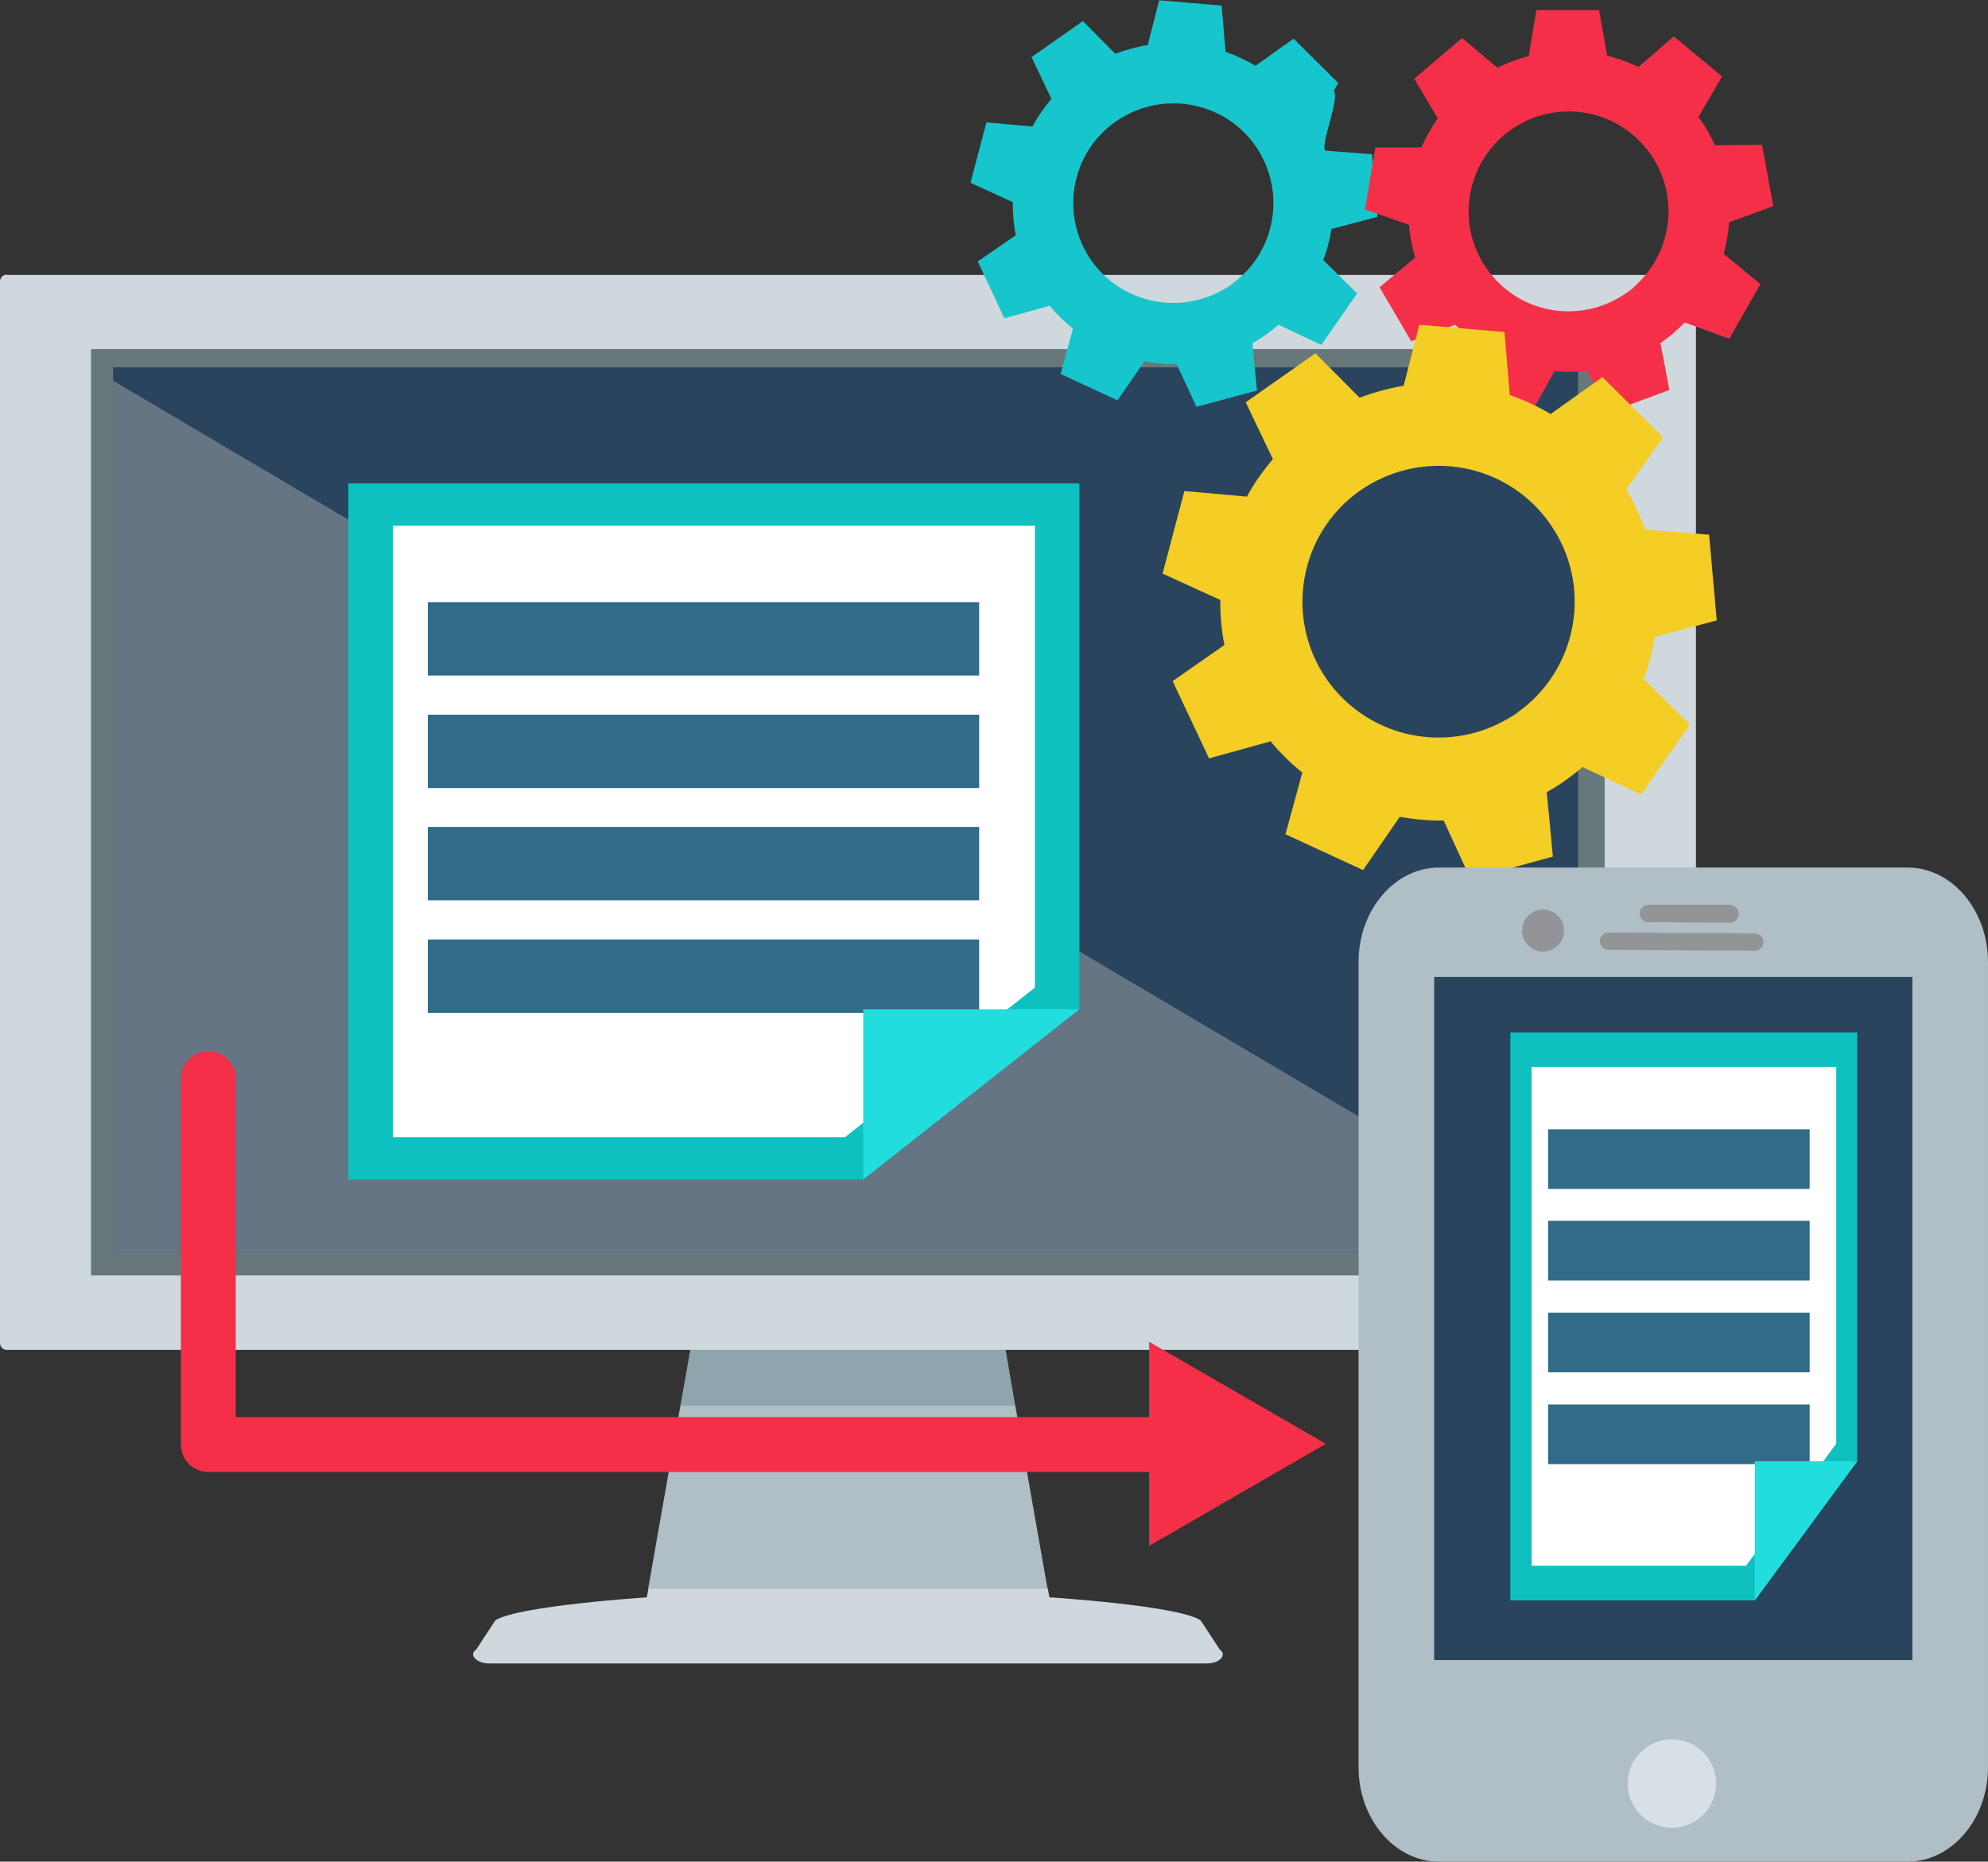
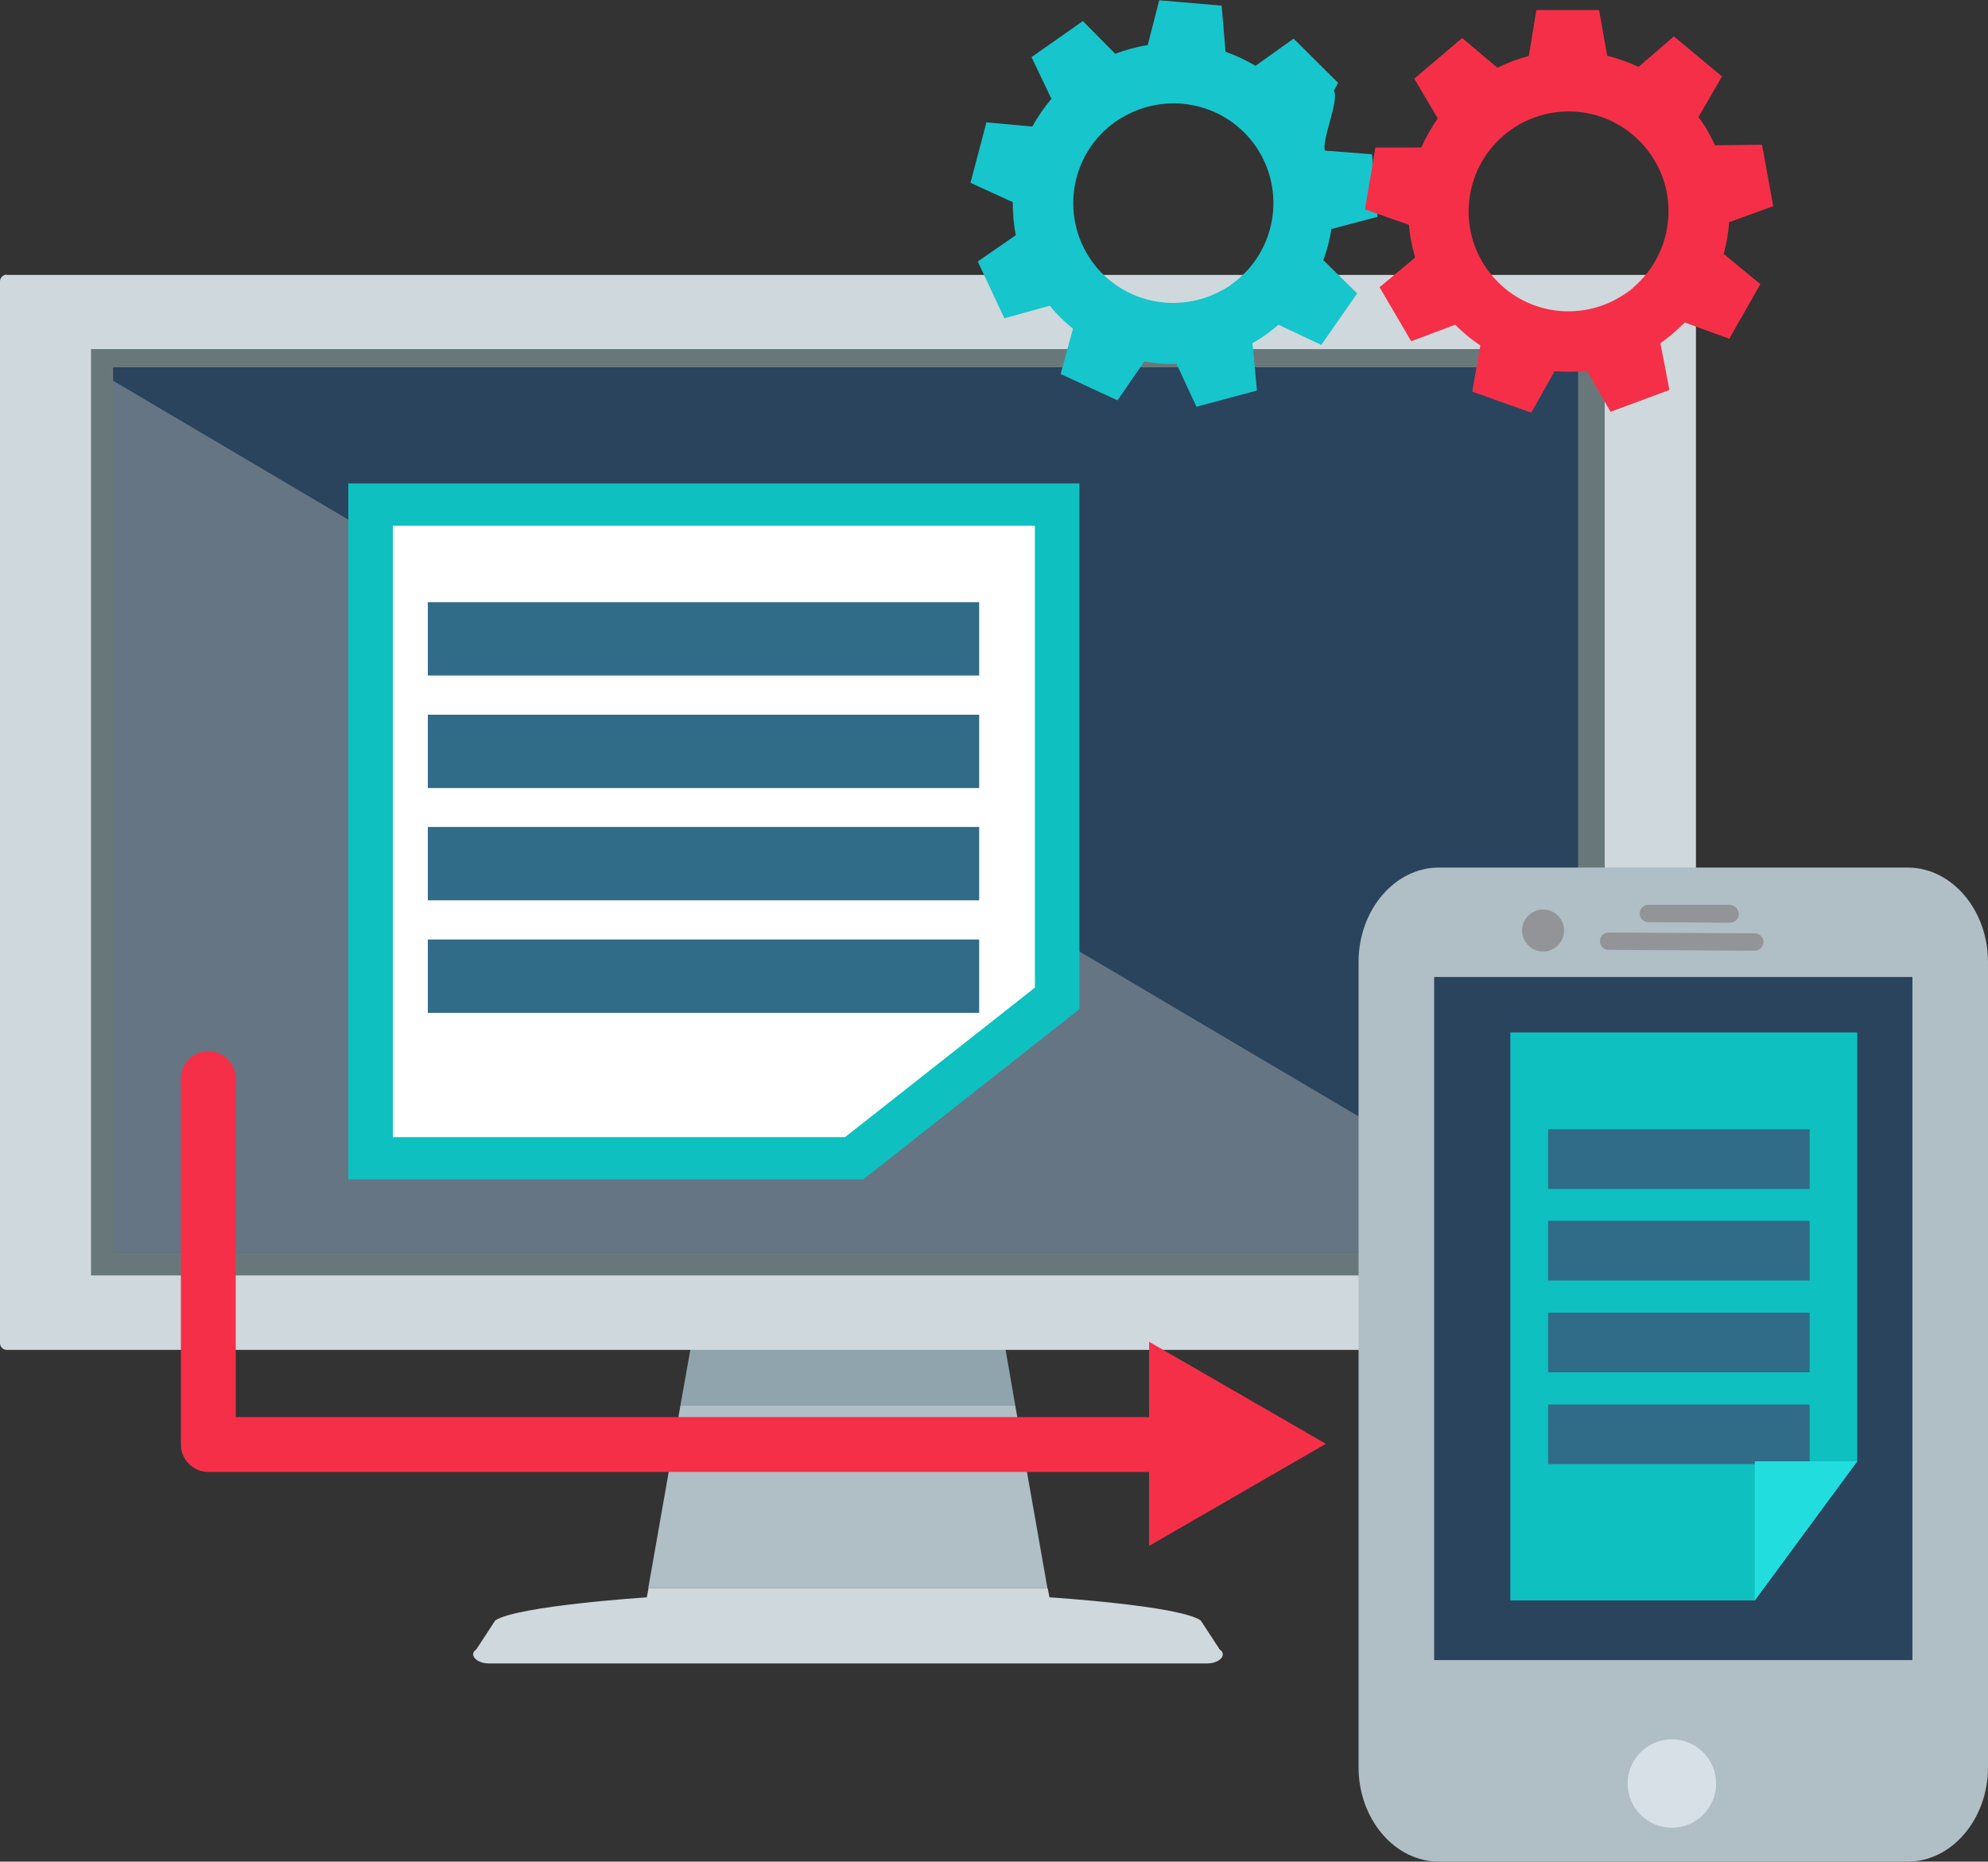
<svg xmlns="http://www.w3.org/2000/svg" viewBox="0 0 71 66.5">
  <rect x="0" y="0" width="71" height="66.5" fill="#333333" stroke="none" />
  <defs>
    <style>.cls-1{fill:#cfd8dc;}.cls-2{fill:#2dd;}.cls-3{fill:#fff;}.cls-4{fill:#d8e0e7;}.cls-5{fill:#bdbdbd;mix-blend-mode:overlay;opacity:.41;}.cls-6{fill:#0ec0c0;}.cls-7{isolation:isolate;}.cls-8{fill:#929497;}.cls-9{fill:#68787a;}.cls-10{fill:#90a4ae;}.cls-11{fill:#f62f48;}.cls-12{fill:#17c5cc;}.cls-13{fill:#f4cd25;}.cls-14{fill:#2a445d;}.cls-15{fill:#b0bec5;}.cls-16{fill:#306b88;}</style>
  </defs>
  <g class="cls-7">
    <g id="Layer_2">
      <g id="Layer_1-2">
        <g id="_0">
          <g id="_">
            <g>
              <g>
                <g>
                  <polygon class="cls-10" points="35.88 48.02 30.28 47.28 24.69 48.02 24.3 50.21 36.26 50.21 35.88 48.02" />
                  <polygon class="cls-15" points="36.26 50.21 24.3 50.21 23.15 56.74 37.41 56.74 36.26 50.21" />
                  <path class="cls-1" d="M43.56,58.92l-.68-1.04c-.8-.53-5.38-.82-5.38-.82h-.02l-.06-.32h-14.26l-.06,.32h-.02s-4.58,.3-5.39,.82l-.68,1.04c-.28,.18,0,.5,.45,.5h25.65c.45,0,.73-.31,.45-.5Z" />
                </g>
                <g>
                  <path class="cls-1" d="M.24,9.82H60.33c.13,0,.24,.11,.24,.24V47.98c0,.13-.11,.24-.24,.24H.24c-.13,0-.24-.11-.24-.24V10.05c0-.13,.11-.24,.24-.24Z" />
                  <rect class="cls-9" x="3.25" y="12.47" width="54.06" height="33.09" />
                </g>
              </g>
              <polygon class="cls-14" points="42.03 13.12 4.04 13.12 4.04 13.43 4.04 44.74 33.58 44.74 42.03 44.74 56.36 44.74 56.36 13.12 42.03 13.12" />
            </g>
          </g>
          <polygon class="cls-5" points="4.04 13.6 4.04 44.74 33.58 44.74 42.03 44.74 56.36 44.74 56.36 44.51 4.04 13.6" />
          <path class="cls-12" d="M49.2,7.74l-.2-2.23-1.68-.13c-.13-.36,.52-1.8,.32-2.14l.15-.28-1.59-1.58-1.36,.97c-.34-.2-.7-.37-1.07-.5l-.14-1.65-2.23-.19-.41,1.6c-.39,.06-.78,.17-1.16,.31l-1.16-1.17-.05,.04-1.78,1.25,.71,1.49c-.26,.31-.49,.64-.68,.99l-1.64-.15-.57,2.16,1.51,.69c0,.4,.03,.79,.11,1.18l-1.36,.94,.95,2.03,1.62-.45c.25,.31,.53,.58,.83,.82l-.44,1.62,2.03,.94,.96-1.39c.38,.07,.76,.1,1.15,.09l.71,1.53,2.16-.58-.08-.86-.08-.83c.16-.09,.32-.19,.47-.3,.16-.11,.32-.24,.46-.36l1.53,.72,1.28-1.84-1.21-1.19c.14-.36,.23-.73,.29-1.11l1.63-.43Zm-5.24,2.44c-.15,.11-.31,.19-.47,.27-1.55,.77-3.48,.32-4.51-1.14-1.13-1.61-.75-3.84,.87-4.97,.14-.1,.29-.18,.44-.26,1.56-.79,3.5-.35,4.54,1.12,1.13,1.61,.75,3.84-.87,4.97Z" />
          <path class="cls-11" d="M63.33,7.37l-.4-2.2-1.68,.02c-.16-.35-.35-.69-.59-1.01l.84-1.45-1.72-1.43-1.26,1.09c-.36-.17-.73-.3-1.12-.4l-.29-1.63h-2.24l-.27,1.64c-.38,.1-.76,.24-1.12,.42l-1.26-1.06-.05,.04-1.66,1.41,.84,1.42c-.23,.33-.43,.68-.59,1.04h-1.64l-.37,2.21,1.57,.55c.03,.39,.11,.79,.22,1.17l-1.27,1.06,1.13,1.93,1.57-.59c.28,.28,.58,.53,.9,.74l-.29,1.65,2.11,.75,.83-1.48c.38,.03,.77,.03,1.16-.01l.84,1.46,2.1-.78-.16-.85-.16-.82c.15-.11,.3-.22,.44-.34,.15-.13,.29-.26,.43-.4l1.59,.58,1.11-1.95-1.31-1.08c.1-.37,.17-.75,.19-1.13l1.59-.58Zm-5,2.91c-.14,.12-.29,.22-.44,.31-1.48,.91-3.43,.64-4.59-.73-1.28-1.5-1.09-3.75,.41-5.03,.13-.11,.27-.21,.41-.3,1.48-.93,3.45-.67,4.62,.71,1.28,1.5,1.09,3.75-.41,5.03Z" />
-           <path class="cls-13" d="M61.31,22.14l-.27-3.04-2.29-.18c-.17-.49-.39-.97-.67-1.44l1.31-1.86-2.16-2.15-1.85,1.32c-.47-.28-.95-.5-1.46-.68l-.19-2.25-3.04-.26-.56,2.18c-.53,.09-1.06,.23-1.57,.43l-1.58-1.59-.07,.05-2.42,1.7,.97,2.03c-.36,.42-.67,.87-.93,1.34l-2.23-.2-.78,2.95,2.06,.94c0,.54,.04,1.08,.15,1.61l-1.85,1.29,1.3,2.76,2.2-.61c.34,.42,.73,.79,1.13,1.12l-.6,2.2,2.77,1.28,1.31-1.9c.52,.09,1.04,.14,1.57,.13l.96,2.09,2.94-.8-.11-1.17-.11-1.13c.22-.13,.44-.26,.65-.41,.22-.16,.43-.32,.63-.49l2.09,.98,1.74-2.5-1.65-1.62c.18-.49,.32-1,.4-1.51l2.22-.59Zm-7.13,3.33c-.2,.14-.42,.26-.64,.37-2.11,1.05-4.73,.44-6.14-1.55-1.54-2.19-1.02-5.23,1.18-6.77,.19-.13,.39-.25,.59-.35,2.12-1.08,4.77-.48,6.18,1.53,1.55,2.19,1.02,5.23-1.18,6.77Z" />
          <g id="_6">
            <g>
              <g>
                <g>
-                   <path class="cls-15" d="M48.52,34.36v28.77c0,1.85,1.29,3.37,2.87,3.37h16.74c1.58,0,2.87-1.52,2.87-3.37v-28.77c0-1.85-1.29-3.37-2.87-3.37h-16.74c-1.58,0-2.87,1.52-2.87,3.37Z" />
+                   <path class="cls-15" d="M48.52,34.36v28.77c0,1.85,1.29,3.37,2.87,3.37h16.74c1.58,0,2.87-1.52,2.87-3.37v-28.77c0-1.85-1.29-3.37-2.87-3.37h-16.74c-1.58,0-2.87,1.52-2.87,3.37" />
                  <polygon class="cls-14" points="51.57 34.9 51.22 34.9 51.22 59.3 68.3 59.3 68.3 59.16 68.3 59.12 68.3 34.9 51.57 34.9" />
                </g>
                <path class="cls-4" d="M59.71,62.13c.87,0,1.58,.71,1.58,1.58s-.71,1.58-1.58,1.58-1.58-.71-1.58-1.58,.71-1.58,1.58-1.58Z" />
                <path class="cls-8" d="M58.87,32.94c-.17,0-.31-.14-.31-.31,0-.17,.14-.31,.31-.31h2.92c.17,.02,.31,.16,.31,.33,0,.17-.14,.31-.31,.31l-2.92-.02h0Z" />
                <path class="cls-8" d="M57.45,33.93c-.17,0-.31-.14-.31-.31,0-.17,.14-.31,.31-.31l5.22,.03h0c.17,0,.31,.14,.31,.31,0,.17-.14,.31-.31,.31l-5.22-.03h0Z" />
              </g>
              <path class="cls-8" d="M55.11,32.49c.42,0,.75,.34,.75,.75s-.34,.75-.75,.75-.75-.34-.75-.75,.34-.75,.75-.75Z" />
            </g>
          </g>
          <g>
            <polygon class="cls-6" points="38.55 17.27 12.44 17.27 12.44 42.13 30.83 42.13 38.55 36.05 38.55 17.27" />
            <polygon class="cls-3" points="36.96 18.78 14.03 18.78 14.03 40.62 30.18 40.62 36.96 35.28 36.96 18.78" />
            <g>
              <rect class="cls-16" x="15.28" y="29.54" width="19.69" height="2.62" />
              <rect class="cls-16" x="15.28" y="21.51" width="19.69" height="2.62" />
              <rect class="cls-16" x="15.28" y="25.53" width="19.69" height="2.62" />
              <rect class="cls-16" x="15.28" y="33.56" width="19.69" height="2.62" />
            </g>
-             <polygon class="cls-2" points="38.55 36.05 30.83 42.13 30.83 36.05 38.55 36.05" />
          </g>
          <g>
            <polygon class="cls-6" points="66.33 36.88 53.94 36.88 53.94 57.17 62.67 57.17 66.33 52.2 66.33 36.88" />
-             <polygon class="cls-3" points="65.58 38.11 54.7 38.11 54.7 55.93 62.36 55.93 65.58 51.57 65.58 38.11" />
            <g>
              <rect class="cls-16" x="55.29" y="46.89" width="9.34" height="2.13" />
              <rect class="cls-16" x="55.29" y="40.34" width="9.34" height="2.13" />
              <rect class="cls-16" x="55.29" y="43.61" width="9.34" height="2.13" />
              <rect class="cls-16" x="55.29" y="50.17" width="9.34" height="2.13" />
            </g>
            <polygon class="cls-2" points="66.33 52.2 62.67 57.17 62.67 52.2 66.33 52.2" />
          </g>
          <path class="cls-11" d="M47.36,51.58l-6.32-3.65v2.69H8.42v-12.09c0-.54-.44-.98-.98-.98s-.98,.44-.98,.98v13.07c0,.54,.44,.98,.98,.98H41.04v2.64l6.32-3.65Z" />
        </g>
      </g>
    </g>
  </g>
</svg>